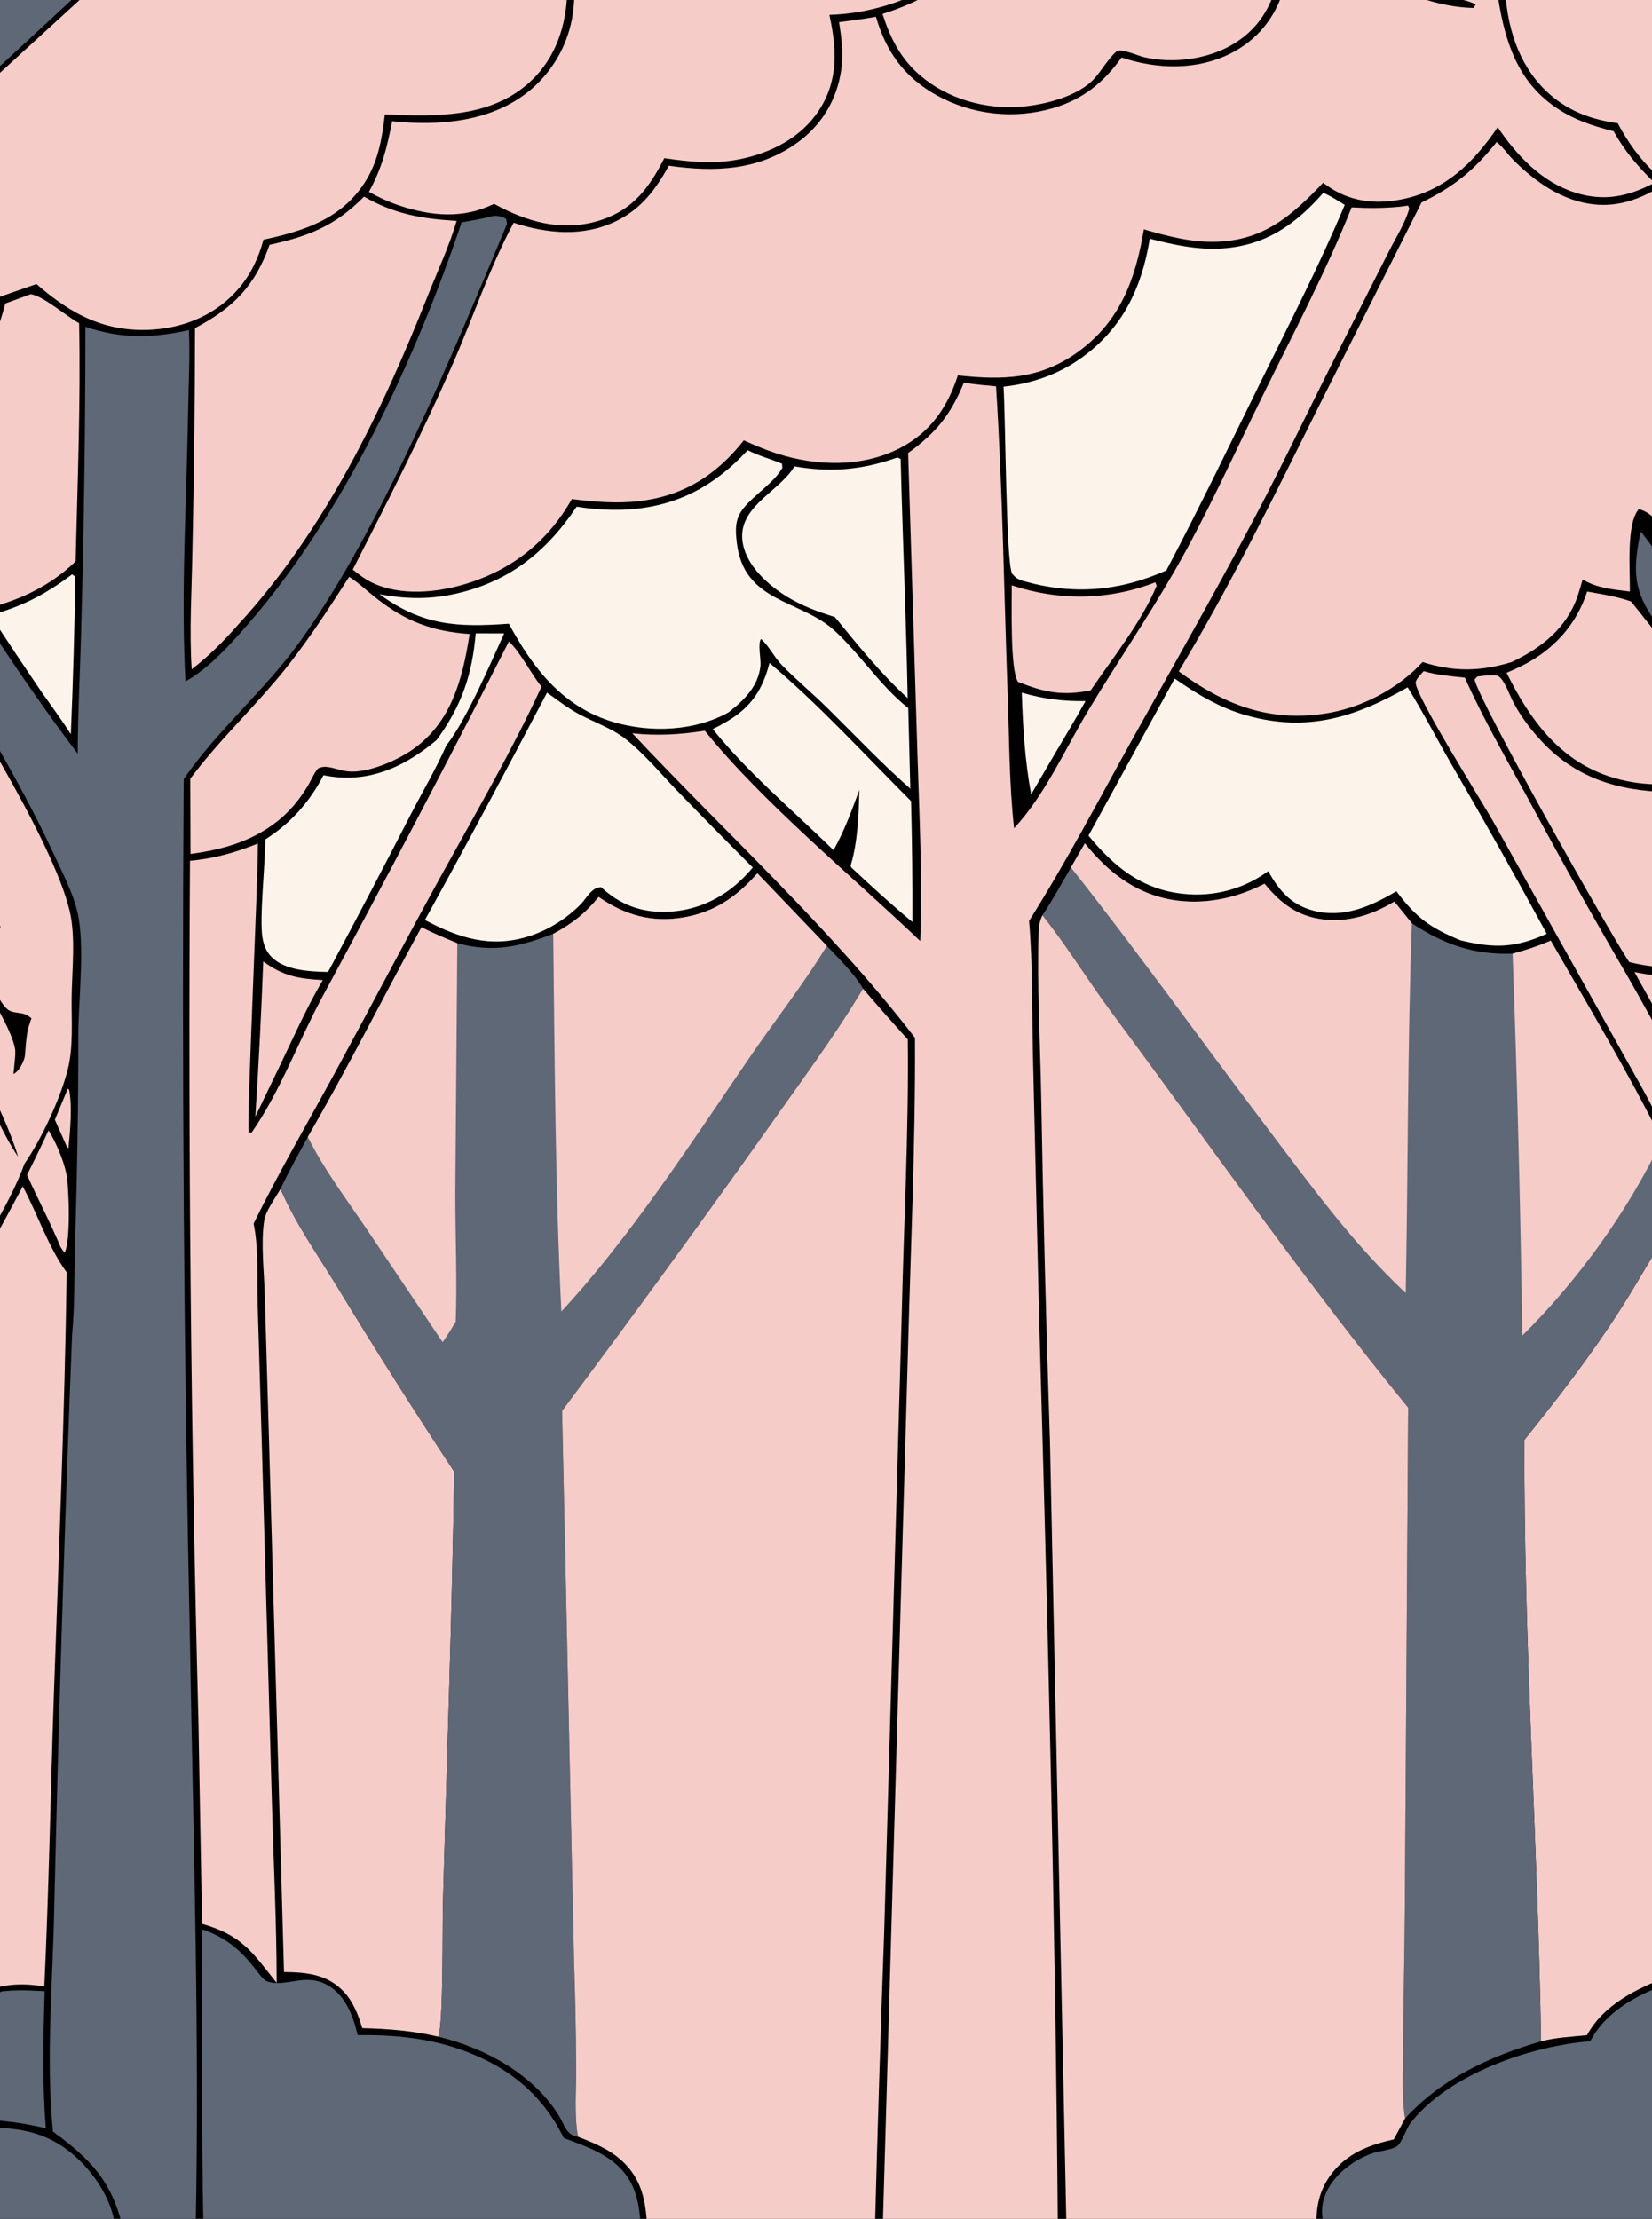
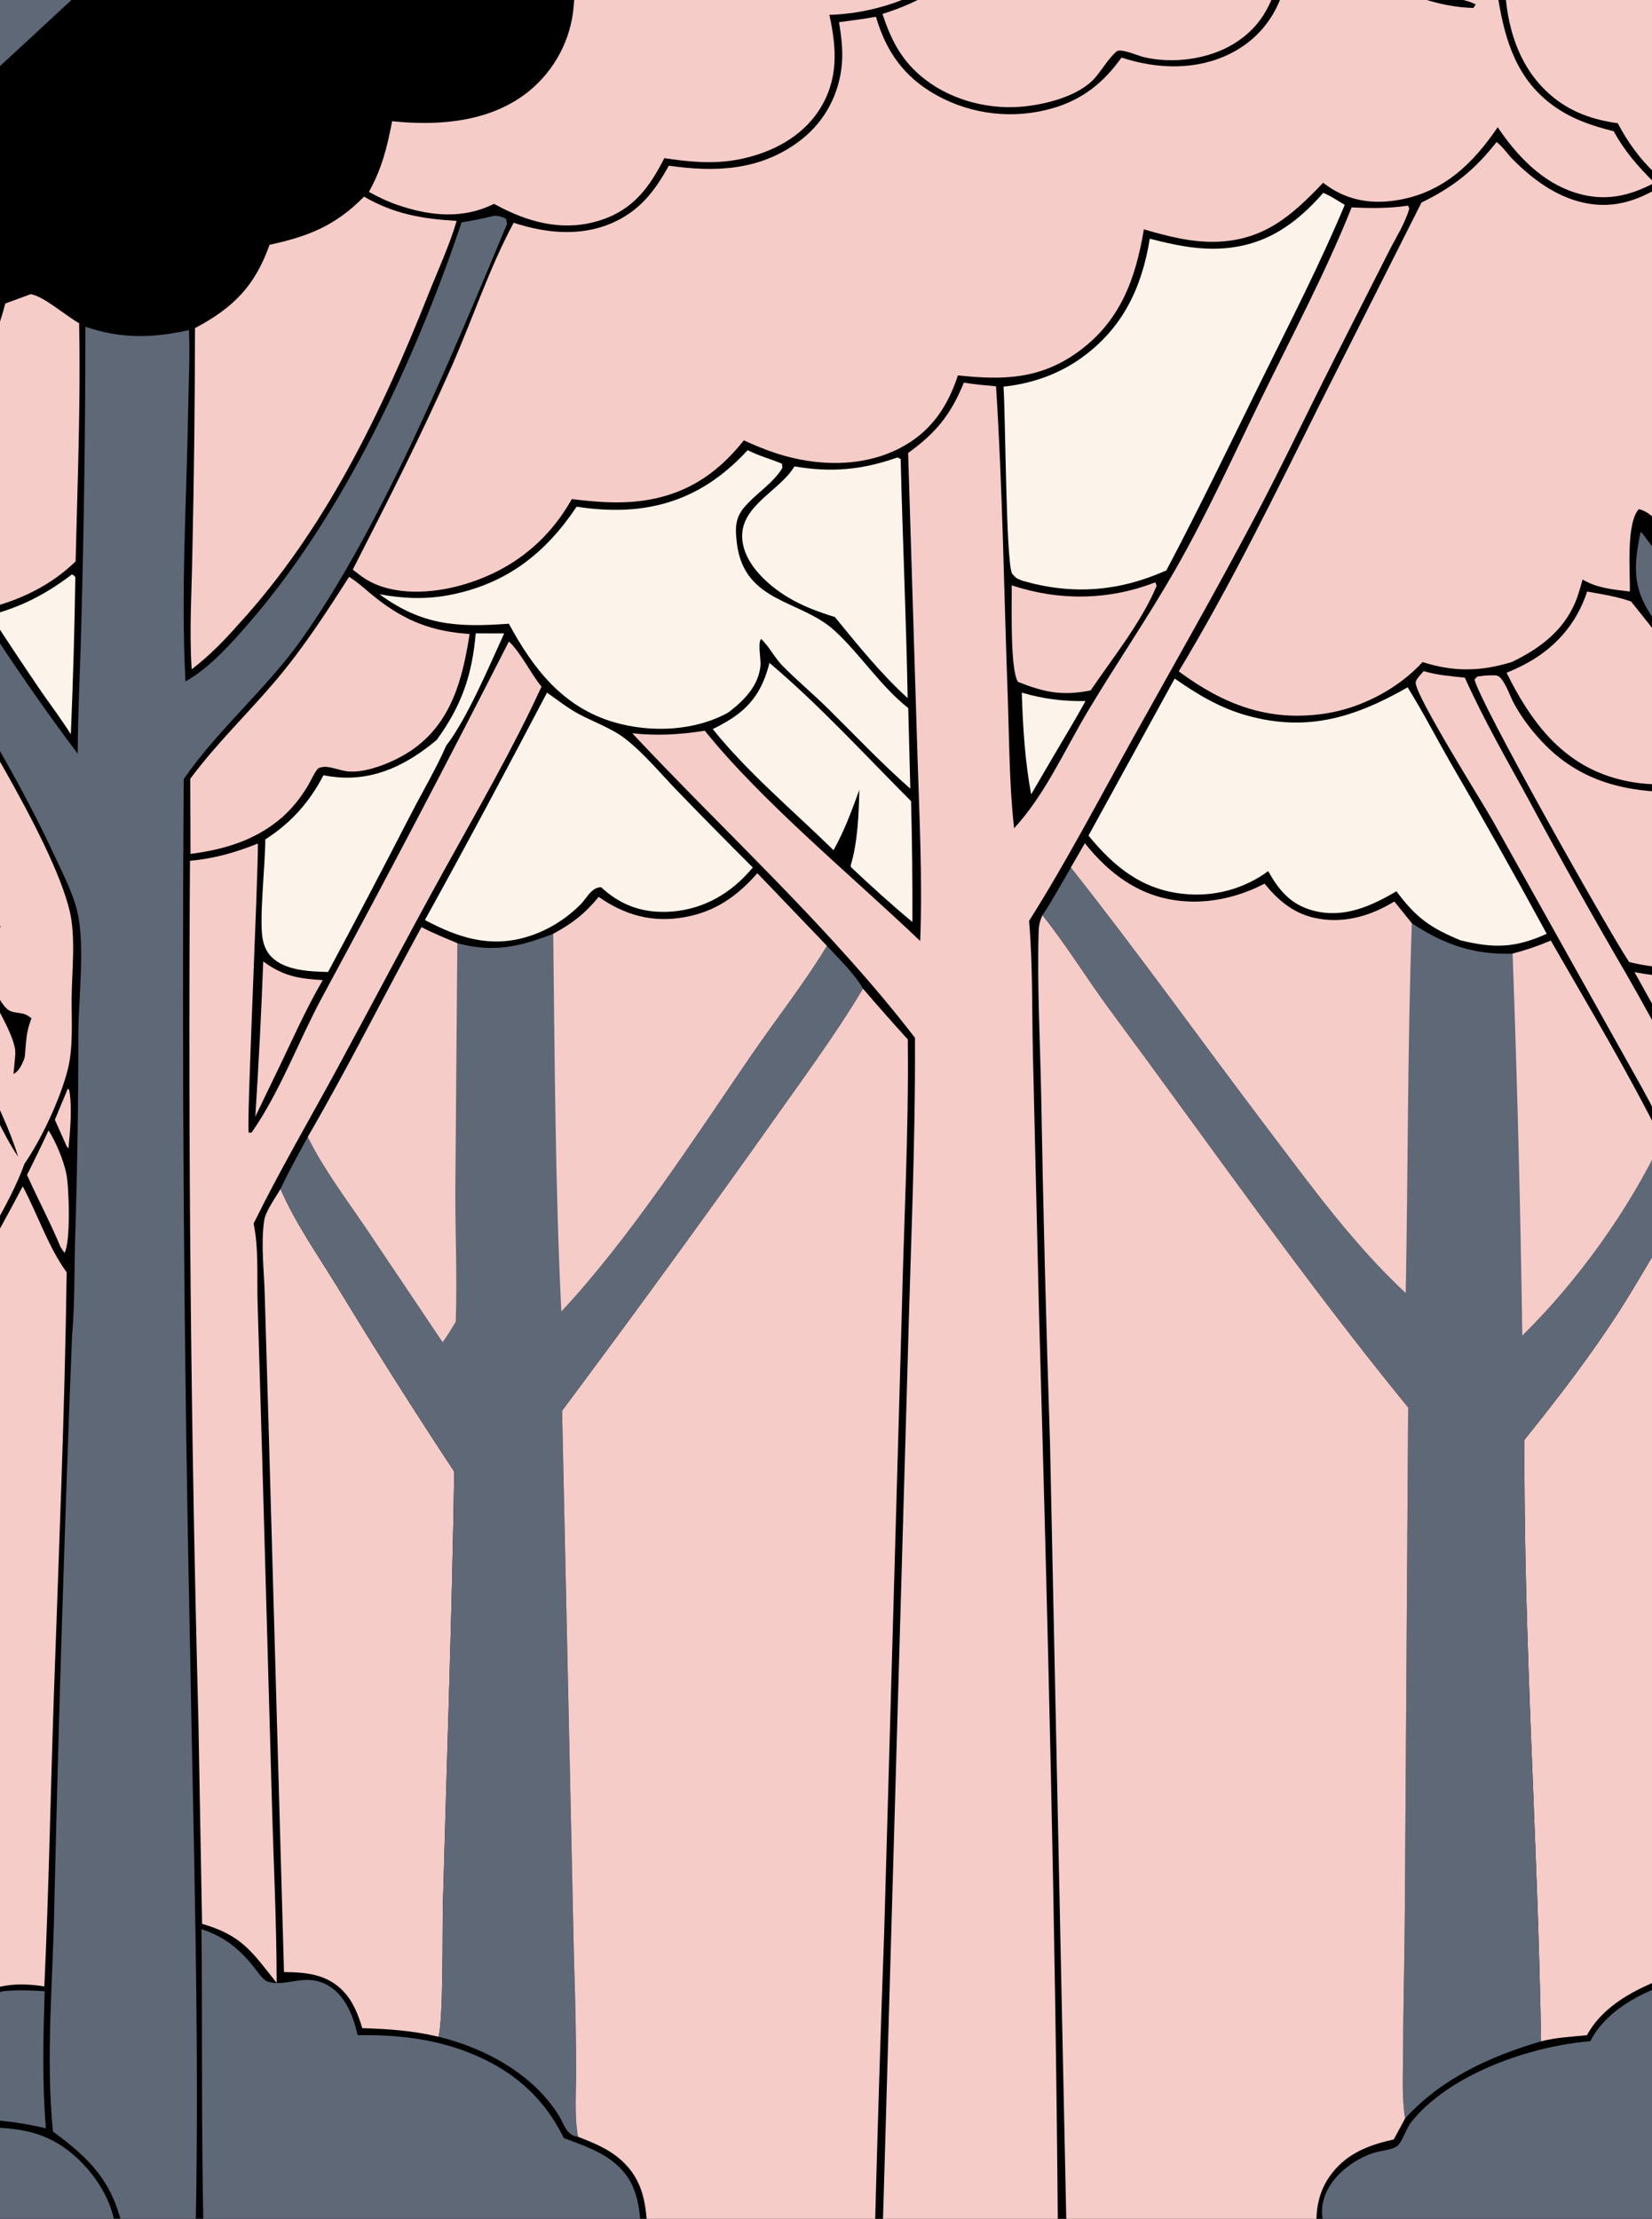
<svg xmlns="http://www.w3.org/2000/svg" width="461" height="619">
  <rect width="100%" height="100%" fill="#333333" stroke="none" />
  <clipPath id="cl_3">
    <rect width="461" height="619" />
  </clipPath>
  <g clip-path="url(#cl_3)">
    <path fill="#DBE5F4" transform="matrix(1.043 0 0 1.043 -265.712 -287.485)" d="M0 0L1024 0L1024 1278.91C1023.51 1279.19 1023.14 1279.43 1022.62 1279.61C1018.64 1280.96 976.707 1280 969.618 1280L807.041 1280.01L7.901 1280C5.16 1279.99 2.449 1280.3 0 1278.91L0 0Z" />
    <path fill="#010001" transform="matrix(1.043 0 0 1.043 -265.712 -287.485)" d="M179.891 242.624C190.269 243.763 201.045 243.342 211.479 243.32C225.767 243.289 240.078 243.356 254.362 243.071C261.307 242.932 268.553 242.111 275.477 242.516C277.16 242.615 278.084 243.11 279.432 244.085C279.999 243.735 279.738 243.879 280.493 243.518C283.666 242.003 307.463 241.733 311.095 243.065C317.914 242.116 451.9 242.346 454.223 242.958L455.678 244.317L456.54 242.907L457.963 243.094C460.397 241.981 519.979 242.375 527.666 242.936L528.613 243.906L529.765 242.906C536.59 241.447 564.664 242.885 573.63 242.929C587.158 242.994 600.891 242.142 614.378 242.55C615.832 242.594 616.677 242.725 617.94 243.496L618.541 243.472C621.685 242.162 668.826 243.103 676.637 243.119L678.137 243.275C682.448 242.396 688.184 243.078 692.647 243.093Q706.001 243.111 719.355 242.958L820.463 243.116C839.297 243.157 858.359 243.748 877.15 242.501C890.789 242.435 909.653 254.527 919.007 263.701Q920.525 265.166 921.96 266.713Q923.395 268.26 924.743 269.883Q926.09 271.507 927.346 273.203Q928.601 274.898 929.761 276.66Q930.921 278.423 931.982 280.246Q933.043 282.07 934.001 283.95Q934.96 285.829 935.813 287.759Q936.666 289.688 937.411 291.662C941.847 299.185 943.12 310.128 943.522 318.715C944.418 337.83 943.746 357.232 943.766 376.385L943.811 481.131L943.908 744.516L943.825 841.099C943.823 847.411 944.877 867.884 943.618 872.436C943.555 872.664 943.427 872.87 943.332 873.087C942.707 873.142 942.081 873.183 941.455 873.208C909.808 874.441 877.86 873.325 846.176 873.294L668.086 873.263L123.474 873.543C118.709 873.553 86.864 874.325 85.075 873.45C84.691 873.262 84.449 872.867 84.135 872.575C84.657 853.11 84.346 833.575 84.349 814.102L83.989 694.909L84.284 457.491L84.352 366.695C84.355 350.032 83.794 333.169 84.457 316.525C85.263 296.278 95.237 275.751 110.222 262.154C130.024 244.186 154.319 241.374 179.891 242.624Z" />
    <path fill="#F6CCC8" transform="matrix(1.043 0 0 1.043 -265.712 -287.485)" d="M272.91 566.782L273.286 567.188C274.105 571.898 273.53 578.016 273.077 582.808L272.608 582.245L269.436 575.13L272.91 566.782Z" />
    <path fill="#F6CCC8" transform="matrix(1.043 0 0 1.043 -265.712 -287.485)" d="M267.745 577.977C269.696 581.026 271.74 585.929 272.484 589.459C273.276 593.217 273.687 608.112 272.002 610.723L270.953 609.167C268.267 602.648 264.854 596.342 261.989 589.876Q264.967 583.975 267.745 577.977Z" />
    <path fill="#FCF4EA" transform="matrix(1.043 0 0 1.043 -265.712 -287.485)" d="M528.137 460.901C534 462.581 539.078 463.242 545.189 463.142C542.487 468.064 539.54 472.882 536.702 477.729L530.643 488.105C528.967 479.04 528.43 470.103 528.137 460.901Z" />
    <path fill="#F6CCC8" transform="matrix(1.043 0 0 1.043 -265.712 -287.485)" d="M325.186 532.781C330.54 536.73 334.621 537.396 341.116 537.78C336.422 545.789 332.615 554.584 328.547 562.932L323.064 574.304Q324.406 553.557 325.186 532.781Z" />
    <path fill="#F6CCC8" transform="matrix(1.043 0 0 1.043 -265.712 -287.485)" d="M710.239 535.108C710.998 535.058 710.562 534.999 711.476 535.57Q710.815 552.037 710.737 568.518C708.249 564.595 705.991 560.505 703.655 556.489L692.071 535.643C698.768 536.929 703.647 537.16 710.239 535.108Z" />
    <path fill="#FCF4EA" transform="matrix(1.043 0 0 1.043 -265.712 -287.485)" d="M274.003 429.274C274.367 429.373 274.619 429.711 274.912 429.948Q274.596 450.995 273.707 472.025C271.307 468.225 268.6 464.587 266.014 460.909Q258.985 450.607 252.199 440.145C260.626 437.899 267.067 434.524 274.003 429.274Z" />
    <path fill="#5E6877" transform="matrix(1.043 0 0 1.043 -265.712 -287.485)" d="M693.707 417.872C694.317 418.469 694.105 418.212 694.573 418.846C704.983 432.964 717.607 445.992 728.989 459.375C729.029 466.466 729.821 474.845 728.405 481.766C717.808 468.129 705.97 454.53 696.485 440.148C691.428 432.478 691.906 426.717 693.707 417.872Z" />
    <path fill="#F6CCC8" transform="matrix(1.043 0 0 1.043 -265.712 -287.485)" d="M563.86 431.377L564.223 432.307C560.155 442.072 552.508 451.523 546.559 460.298C538.95 461.801 534.308 460.847 527.146 458.029C524.927 454.952 525.519 436.555 525.44 432.186C538.037 436.388 551.504 436.231 563.86 431.377Z" />
    <path fill="#5E6877" transform="matrix(1.043 0 0 1.043 -265.712 -287.485)" d="M255.269 808.266C259.127 807.823 262.836 807.998 266.705 808.219C266.337 820.487 266.025 832.638 267.028 844.889C262.739 843.851 258.614 843.211 254.218 842.779L251.512 839.796C245.686 834.476 240.615 832.628 232.95 830.9C233.327 829.643 233.774 828.433 234.287 827.226C238.36 817.644 245.817 812.024 255.269 808.266Z" />
    <path fill="#FCF4EA" transform="matrix(1.043 0 0 1.043 -265.712 -287.485)" d="M460.633 452.947C473.995 464.218 486.152 477.541 498.514 489.914Q498.931 506.07 498.869 522.232C493.209 517.553 487.834 512.631 482.476 507.61L482.34 507.169C484.229 501.064 484.544 493.277 484.67 486.898C482.638 492.476 480.679 497.832 477.77 503.034C467.039 492.493 454.85 482.353 445.45 470.63C446.814 469.99 448.124 469.27 449.417 468.499C455.786 464.703 458.821 460.032 460.633 452.947Z" />
    <path fill="#FCF4EA" transform="matrix(1.043 0 0 1.043 -265.712 -287.485)" d="M382.04 445.038L389.652 445.056C385.666 453.733 379.774 467.793 374.132 475.097C371.374 481.368 367.732 487.514 364.582 493.62Q353.742 514.713 342.53 535.61C337.641 535.481 331.005 535.254 327.357 531.547C325.962 530.129 325.292 528.346 324.978 526.412C324.132 521.21 325.727 506.734 325.743 500.154C332.62 495.728 337.552 490.206 341.302 482.987C342.453 483.216 343.574 483.383 344.744 483.493C355.14 484.468 363.797 480.073 371.585 473.55C378.241 464.408 381.068 456.27 382.04 445.038Z" />
    <path fill="#FCF4EA" transform="matrix(1.043 0 0 1.043 -265.712 -287.485)" d="M494.308 398.182C495.191 397.931 494.71 397.928 495.731 398.417C496.247 419.734 497.209 441.042 497.604 462.361C490.396 455.812 484.284 448.182 478.127 440.669C473.685 439.293 469.433 437.735 465.443 435.308C460.453 432.272 454.772 427.237 453.555 421.269C451.584 411.603 462.468 407.621 466.929 400.978C467.063 400.778 467.192 400.575 467.324 400.374C476.886 402.043 485.155 401.344 494.308 398.182Z" />
    <path fill="#F6CCC8" transform="matrix(1.043 0 0 1.043 -265.712 -287.485)" d="M650.043 456.571C651.265 456.419 652.489 456.252 653.722 456.265C654.859 456.277 655.489 456.123 656.288 457.039C657.78 458.747 658.716 461.748 659.816 463.781C662.025 467.863 665.023 471.717 668.292 475.002C678.02 484.778 689.995 487.547 703.413 487.516L708.101 493.063C707.977 493.243 707.849 493.42 707.728 493.603C707.543 493.883 707.367 494.169 707.185 494.451C706.815 495.024 706.446 495.584 706.144 496.197C703.707 501.15 703.583 510.973 705.479 516.188C706.779 519.764 708.868 520.886 712.067 522.486C712.039 525.872 711.875 529.265 711.765 532.649C703.818 534.765 698.66 534.874 690.644 532.95C685.19 524.827 650.538 463.389 649.273 457.369L650.043 456.571Z" />
    <path fill="#F6CCC8" transform="matrix(1.043 0 0 1.043 -265.712 -287.485)" d="M679.399 433.859C683.348 434.571 687.359 435.156 691.146 436.52C703.922 452.274 715.642 468.854 728.478 484.572L728.406 500.539C722.113 499.34 717.624 497.81 712.347 494.137C708.659 491.638 706.447 488.854 704.084 485.153C697.654 485.826 691.248 485.292 685.101 483.229C671.702 478.733 663.873 467.763 657.846 455.579Q660.046 454.684 662.161 453.604C670.512 449.361 676.495 442.738 679.399 433.859Z" />
    <path fill="#F6CCC8" transform="matrix(1.043 0 0 1.043 -265.712 -287.485)" d="M348.162 429.917C350.747 431.545 353.047 433.776 355.457 435.662C363.336 441.828 370.406 444.522 380.403 445.207L380.337 445.624C378.482 457.344 375.516 468.745 365.299 476.007C361.043 479.031 353.161 482.499 347.846 481.954C345.86 481.751 343.862 480.853 341.909 480.734C341.437 480.705 340.325 480.853 339.936 481.137C339.137 481.722 337.766 484.761 337.177 485.725C335.121 489.085 333.204 491.544 330.288 494.204C323.176 500.37 314.929 502.814 305.727 504.033L305.665 483.925C312.532 474.65 321.234 466.295 328.712 457.443C336.017 448.796 342.071 439.429 348.162 429.917Z" />
    <path fill="#F6CCC8" transform="matrix(1.043 0 0 1.043 -265.712 -287.485)" d="M262.929 354.333C266.124 354.613 272.7 360.342 275.925 362.082C276.362 383.273 275.501 404.586 274.986 425.778C268.302 432.286 260.228 436.086 251.284 438.371L247.007 431.527Q234.406 412.17 224.558 391.278Q227.58 390.492 230.462 389.29Q233.343 388.088 236.028 386.494C247.657 379.611 252.842 369.466 256.177 356.809L262.929 354.333Z" />
    <path fill="#FCF4EA" transform="matrix(1.043 0 0 1.043 -265.712 -287.485)" d="M401.111 460.891C403.867 462.827 406.639 465.011 409.602 466.606C413.61 468.764 418.432 470.422 422.007 473.2C427.007 477.084 431.429 482.45 435.828 487.013Q445.91 497.431 456.171 507.672Q455.475 508.472 454.762 509.256C449.17 515.39 441.741 519.192 433.374 519.511C426.343 519.78 420.69 517.652 415.553 512.914C414.682 513.038 414.175 513.135 413.461 513.69C412.145 514.71 411.216 516.408 410.016 517.609C406.13 521.502 401.136 524.58 395.875 526.176C385.842 529.221 377.367 526.455 368.44 521.702C379.61 501.552 390.393 481.282 401.111 460.891Z" />
    <path fill="#FCF4EA" transform="matrix(1.043 0 0 1.043 -265.712 -287.485)" d="M454.799 396.04C457.695 397.541 460.964 398.403 463.982 399.664L464.077 400.791C461.574 405.02 456.839 407.689 453.711 411.524C451.331 414.443 451.475 417.355 451.906 420.915C453.847 436.943 469.002 435.97 478.081 444.34C485.086 450.798 490.209 459.028 497.761 465.03L498.313 486.585C490.62 479.819 483.512 472.28 476.211 465.085C472.264 461.195 467.975 457.614 464.093 453.684C461.914 451.479 460.664 448.637 458.401 446.535C457.414 447.518 458.401 452.045 458.216 453.772C457.631 459.238 453.737 463.057 449.616 466.199C440.62 471.199 428.893 471.664 419.124 468.827C405.38 464.835 397.408 454.484 390.9 442.456C377.123 443.454 367.828 442.994 356.291 434.581C362.839 435.768 368.932 436.015 375.5 434.688C390.402 431.676 400.742 423.568 409.046 411.149Q415.226 412.157 421.485 411.97C435.148 411.429 445.635 405.965 454.799 396.04Z" />
    <path fill="#F6CCC8" transform="matrix(1.043 0 0 1.043 -265.712 -287.485)" d="M352.155 328.229C360.319 332.935 367.672 334.151 376.937 334.721C374.963 341.419 371.852 348.089 369.273 354.589C356.79 386.056 341.681 417.392 318.63 442.539C314.771 446.94 310.704 451.093 306.042 454.645C305.365 444.184 306.072 433.413 306.236 422.925Q306.89 393.161 306.934 363.39C317.225 357.935 322.955 352.125 326.882 341.107C337.363 338.84 344.571 335.957 352.155 328.229Z" />
    <path fill="#FCF4EA" transform="matrix(1.043 0 0 1.043 -265.712 -287.485)" d="M608.796 327.229C610.764 327.991 612.71 329.37 614.548 330.43C607.915 346.275 599.938 361.781 592.344 377.19C583.943 394.236 575.697 411.4 566.816 428.202C554.08 433.866 541.678 434.835 528.269 430.951C527.809 430.76 527.013 430.454 526.622 430.177C526.519 430.104 525.588 429.2 525.497 428.985C523.89 425.214 523.787 386.764 523.248 379.046C530.774 378.259 537.942 375.769 544.113 371.34C555.154 363.418 560.276 352.555 562.379 339.476C568.811 341.136 575.108 342.511 581.803 342.075C593.329 341.325 601.383 335.671 608.796 327.229Z" />
    <path fill="#FCF4EA" transform="matrix(1.043 0 0 1.043 -265.712 -287.485)" d="M569.044 457.125C575.14 461.378 581.205 465.023 588.44 467.029C604.604 471.511 617.316 467.482 631.368 459.472C635.44 465.986 638.997 472.921 642.827 479.591Q656.037 502.305 668.585 525.39C660.159 529.211 654.461 529.316 645.506 527.14C637.384 523.753 633.675 521.142 628.37 514.018C621.525 518.057 614.236 521.324 606.138 519.197C600.09 517.609 596.973 513.777 594.056 508.644Q593.45 509.088 592.823 509.504Q592.197 509.919 591.552 510.305Q590.907 510.691 590.245 511.047Q589.583 511.402 588.905 511.727Q588.227 512.051 587.535 512.344Q586.842 512.637 586.137 512.897Q585.432 513.158 584.716 513.385Q584 513.612 583.273 513.806Q582.547 514 581.813 514.16Q581.078 514.32 580.337 514.446Q579.596 514.572 578.85 514.663Q578.104 514.755 577.354 514.811Q576.605 514.868 575.854 514.89Q575.102 514.911 574.351 514.898Q573.599 514.885 572.849 514.838Q572.099 514.79 571.352 514.707C560.297 513.579 552.778 507.434 545.981 499.131L569.044 457.125Z" />
    <path fill="#5E6877" transform="matrix(1.043 0 0 1.043 -265.712 -287.485)" d="M724.556 791.096L725.39 791.249C726.698 793.102 724.161 863.62 723.962 871.235C685.821 870.546 647.526 871.225 609.367 871.189C609.011 870.317 608.636 869.373 608.534 868.431C607.656 860.394 615.219 853.799 622.176 851.482C623.861 850.921 627.161 850.658 628.478 849.697C629.944 848.627 630.95 844.976 632.232 843.351C642.528 830.306 664.251 822.891 680.217 821.592C680.752 820.639 681.304 819.693 681.944 818.805C688.046 810.33 700.402 805.528 710.351 804.083C714.16 798.476 718.845 794.641 724.556 791.096Z" />
    <path fill="#5E6877" transform="matrix(1.043 0 0 1.043 -265.712 -287.485)" d="M154.325 802.076C157.446 802.045 160.813 802.201 163.878 802.773C174.972 804.844 181.753 811.73 187.99 820.624Q190.47 820.559 192.95 820.576C205.463 820.704 214.705 823.511 223.523 832.532C225.803 832.415 228.065 832.353 230.345 832.502C240.63 833.174 247.204 837.059 253.86 844.717C261.1 845.034 267.024 846.298 272.904 850.759C279.003 855.386 284.511 863.147 285.539 870.872L284.516 871.405C268.267 871.222 251.995 871.691 235.742 871.746L157.305 871.483C156.18 858.362 150.23 811.185 154.325 802.076Z" />
    <path fill="#5E6877" transform="matrix(1.043 0 0 1.043 -265.712 -287.485)" d="M308.673 791.625C320.498 795.433 323.643 804.596 326.155 805.554C331.116 807.446 336.45 802.998 342.706 806.775C347.287 809.541 349.323 815.041 350.441 819.974C359.506 819.825 368.741 820.676 377.366 823.604C390.078 827.919 399.702 835.397 405.596 847.488C410.495 849.332 415.664 851.03 419.662 854.543C424.65 858.927 425.712 864.311 426.156 870.57C423.041 872.198 321.543 871.433 309.187 871.51C308.619 844.91 308.908 818.237 308.673 791.625Z" />
    <path fill="#F6CCC8" transform="matrix(1.043 0 0 1.043 -265.712 -287.485)" d="M618.541 243.472C621.685 242.162 668.826 243.103 676.637 243.119C676.515 246.038 676.494 248.908 677.173 251.775C679.305 260.773 685.611 268.097 693.343 272.904C706.536 281.107 722.257 282.556 737.184 279.157C750.494 299.236 766.771 317.363 780.885 336.835C779.382 338.032 777.766 339.06 776.106 340.025C768.54 344.421 759.296 346.073 750.782 343.782C742.315 341.503 737.338 336.115 733.086 328.76C726.219 332.269 718.987 332.62 711.648 330.287C700.667 326.797 692.833 318.538 687.584 308.589C680.931 307.689 674.888 305.57 669.728 301.15C661.66 294.239 658.315 284.335 657.525 274.024Q654.062 273.835 650.657 273.176Q647.253 272.518 643.969 271.402C634.812 268.27 626.409 262.161 622.177 253.24C620.795 250.329 620.361 246.978 618.902 244.149C618.784 243.922 618.661 243.698 618.541 243.472Z" />
    <path fill="#F6CCC8" transform="matrix(1.043 0 0 1.043 -265.712 -287.485)" d="M635.659 455.134C639.198 456.229 643.009 456.477 646.68 456.897C651.658 467.983 657.81 478.678 663.649 489.332Q676.359 513.001 689.901 536.204C698.015 550.267 705.194 564.774 714.349 578.22C714.886 577.624 715.446 577.021 715.916 576.371C716.768 575.191 717.26 574.628 717.025 573.199C715.892 572.648 714.275 572.026 713.461 571.043C711.248 568.371 713.812 528.618 714.074 522.2C716.841 521.513 719.285 520.579 721.889 519.443C724.97 513.061 726.125 505.625 727.956 498.798C728.732 507.831 728.568 516.988 728.653 526.052Q728.82 553.383 728.48 580.713Q728.464 655.443 726.866 730.156Q726.268 759.659 726.053 789.168C718.541 791.85 714.296 796.22 709.182 802.214L703.205 803.784C703.37 780.473 704.664 757.087 705.62 733.794C707.51 687.791 709.615 641.423 709.625 595.377C703.786 586.581 699.33 576.048 694.176 566.768L654.011 494.913C651.144 489.879 633.725 462.183 633.519 458.286C633.47 457.349 635.059 455.877 635.659 455.134Z" />
    <path fill="#F6CCC8" transform="matrix(1.043 0 0 1.043 -265.712 -287.485)" d="M390.91 447.214C394.085 450.144 396.744 455.783 399.639 459.29C391.898 476.111 382.434 492.416 373.473 508.612C363.629 526.404 354.229 544.415 344.519 562.277C337.181 575.775 329.37 589.126 322.601 602.916C324.004 609.427 323.478 617.185 323.671 623.875L324.866 663.952L327.505 757.701C327.943 773.784 328.771 789.909 328.777 805.996C322.167 797.668 319.493 793.28 308.82 790.195L307.839 735.781Q304.822 620.843 305.591 505.87C312.123 505.263 317.664 503.686 323.749 501.251C323.867 510.257 320.651 576.903 321.311 578.589L322.084 578.543C329.739 567.559 334.58 554.17 340.937 542.376Q366.524 495.11 390.91 447.214Z" />
    <path fill="#F6CCC8" transform="matrix(1.043 0 0 1.043 -265.712 -287.485)" d="M457.963 243.094C460.397 241.981 519.979 242.375 527.666 242.936C526.036 245.767 524.81 248.797 523.132 251.595C515.62 264.125 504.996 273.475 490.736 277.419Q487.298 278.4 483.765 278.95Q480.233 279.5 476.659 279.61C478.642 288.658 479.161 296.976 473.903 305.095C469.118 312.483 460.916 316.603 452.466 318.261C445.656 319.596 439.294 318.931 432.494 317.941C428.559 325.665 424.266 331.58 415.71 334.439C406.397 337.551 397.348 335.52 388.857 331.165Q387.891 330.668 386.932 330.159C378.716 334.244 370.093 333.459 361.548 330.596C358.707 329.644 356.074 328.409 353.458 326.961C356.975 320.573 358.316 315.109 359.676 308.051C372.237 309.378 386.047 308.277 396.241 300.052Q396.883 299.531 397.497 298.978Q398.112 298.425 398.698 297.842Q399.284 297.259 399.84 296.647Q400.396 296.035 400.92 295.396Q401.445 294.757 401.936 294.092Q402.428 293.428 402.885 292.739Q403.342 292.051 403.765 291.34Q404.187 290.629 404.573 289.898Q404.958 289.167 405.307 288.418Q405.655 287.668 405.966 286.902Q406.276 286.136 406.547 285.355Q406.819 284.574 407.05 283.781Q407.282 282.987 407.473 282.183Q407.665 281.379 407.815 280.566Q407.966 279.753 408.075 278.934Q408.185 278.115 408.253 277.291C408.547 274.116 408.47 270.802 408.328 267.619C423.503 267.028 440.814 264.928 451.759 253.178C454.574 250.156 456.513 246.948 457.963 243.094Z" />
    <path fill="#F6CCC8" transform="matrix(1.043 0 0 1.043 -265.712 -287.485)" d="M662.635 660.722C671.742 649.386 680.483 638.06 688.333 625.792C694.693 615.853 700.436 604.785 707.516 595.412C708.322 604.543 707.489 614.077 707.167 623.233L705.793 666.335Q704.466 714.109 702.487 761.86C701.926 776.008 701.847 790.284 700.845 804.399C692.53 807.555 683.786 811.847 679.347 819.983C675.287 820.396 671.017 820.577 667.068 821.631C666.231 768.016 662.341 714.347 662.635 660.722Z" />
    <path fill="#F6CCC8" transform="matrix(1.043 0 0 1.043 -265.712 -287.485)" d="M329.813 593.639C333.722 602.717 339.792 611.34 344.971 619.795Q360.156 644.819 376.285 669.246C375.692 707.788 374.298 746.376 373.254 784.913C373.088 791.026 373.421 816.435 372.046 820.392C365.3 818.777 358.591 818.286 351.686 818.098C350.585 814.477 349.232 810.923 346.552 808.157C342.159 803.622 336.653 803.161 330.741 803.095L326.713 660.257L325.592 621.939C325.412 615.62 324.523 608.333 325.433 602.112C325.8 599.605 328.504 595.886 329.813 593.639Z" />
    <path fill="#F6CCC8" transform="matrix(1.043 0 0 1.043 -265.712 -287.485)" d="M260.84 592.937C264.75 600.253 267.727 609.302 272.597 615.933C272.079 653.566 270.479 691.286 269.177 728.903C268.277 754.906 267.844 780.947 266.617 806.934C260.054 805.903 254.456 806.243 248.467 809.33C239.77 813.812 234.253 821.627 231.392 830.801C228.885 830.49 224.257 830.095 222.312 828.473C222.032 828.24 221.384 827.622 221.224 827.205C219.621 823.048 220.745 792.894 220.636 786.331L218.256 666.874C232.686 642.45 247.629 618.045 260.84 592.937Z" />
-     <path fill="#F6CCC8" transform="matrix(1.043 0 0 1.043 -265.712 -287.485)" d="M678.137 243.275C682.448 242.396 688.184 243.078 692.647 243.093Q706.001 243.111 719.355 242.958L820.463 243.116C839.297 243.157 858.359 243.748 877.15 242.501C878.571 254.078 880.712 265.725 881.81 277.314C869.888 301.166 858.404 324.602 849.72 349.881C841.634 348.231 833.373 346.837 825.404 344.705C801.317 320.388 778.444 294.742 753.941 270.865C738.347 278.666 721.535 281.894 704.64 276.199C694.706 272.851 685.597 266.486 680.997 256.832C678.861 252.349 678.229 248.201 678.137 243.275Z" />
+     <path fill="#F6CCC8" transform="matrix(1.043 0 0 1.043 -265.712 -287.485)" d="M678.137 243.275Q706.001 243.111 719.355 242.958L820.463 243.116C839.297 243.157 858.359 243.748 877.15 242.501C878.571 254.078 880.712 265.725 881.81 277.314C869.888 301.166 858.404 324.602 849.72 349.881C841.634 348.231 833.373 346.837 825.404 344.705C801.317 320.388 778.444 294.742 753.941 270.865C738.347 278.666 721.535 281.894 704.64 276.199C694.706 272.851 685.597 266.486 680.997 256.832C678.861 252.349 678.229 248.201 678.137 243.275Z" />
    <path fill="#F6CCC8" transform="matrix(1.043 0 0 1.043 -265.712 -287.485)" d="M655.179 313.619C656.809 314.849 658.172 316.945 659.651 318.418C664.783 323.528 670.838 328.031 677.99 329.743C685.714 331.593 692.319 329.617 698.945 325.609C708.925 332.3 717.417 334.928 729.395 332.668C728.835 365.815 729.138 398.995 728.773 432.148C702.545 432.478 702.282 413.991 693.233 411.809C689.772 415.604 690.932 428.674 690.829 433.846C686.383 433.317 682.102 432.962 678.183 430.633Q677.581 432.871 676.85 435.071C673.899 443.707 667.166 448.906 659.228 452.708C650.885 455.255 643.685 455.381 635.368 452.713C628.742 459.944 618.842 465.074 609.145 466.509C594.017 468.748 582.058 464.013 570.128 455.203C584.129 432.018 596.009 407.563 608.083 383.343L635.084 329.798C643.692 325.63 649.242 321.11 655.179 313.619Z" />
    <path fill="#F6CCC8" transform="matrix(1.043 0 0 1.043 -265.712 -287.485)" d="M191.171 416.937C203.089 427.392 216.057 439.302 232.359 441.75C243.511 460.691 268.758 499.849 273.397 519.286C275.064 526.27 273.991 535.404 273.921 542.571C273.863 548.687 274.402 555.611 272.914 561.583C270.969 569.387 265.914 580.207 261.316 586.887C257.264 598.167 247.867 612.296 241.605 622.952C233.174 637.298 225.051 651.828 216.32 665.996Q218.411 745.937 218.888 825.903C209.67 820.062 200.721 819.384 190.106 818.859C190.348 786.992 191.872 755.038 192.87 723.181C193.422 705.564 192.939 684.157 194.909 666.968C185.964 651.056 175.736 635.7 166.234 620.1C169.101 615.9 172.142 611.862 175.224 607.819C181.912 618.47 188.886 630.026 196.642 639.898C197.656 619.551 195.772 599.049 196.92 578.719C202.622 571.019 208.409 563.161 214.716 555.948C215.543 583.572 214.064 611.355 214.555 639.021C224.578 630.101 246.341 589.301 254.118 575.238C255.798 578.631 257.481 581.885 259.604 585.024C257.383 577.654 253.785 570.595 250.637 563.579C245.437 551.992 240.32 540.378 234.136 529.27C238.607 529.798 242.881 529.689 247.332 528.99C248.946 533.35 250.559 537.726 252.484 541.959C254.396 546.163 257.752 551.386 258.714 555.838C258.973 557.034 258.811 558.208 258.694 559.404C258.58 560.572 258.49 561.739 258.357 562.906C259.797 562.172 260.586 560.484 261.172 559.032C261.455 558.332 261.46 557.606 261.519 556.867C261.723 554.297 261.86 551.72 262.727 549.282C262.819 549.024 262.902 548.763 262.992 548.505C263.052 548.333 263.115 548.163 263.177 547.993C261.875 546.951 261.241 546.75 259.578 546.522C257.579 546.247 256.876 546.003 255.659 544.401C252.445 540.17 250.918 533.511 249.224 528.478C251.161 526.965 253.494 525.386 254.987 523.429L252.881 523.053L253.253 523.082C247.567 525.724 241.99 529.85 235.479 527.576C233.104 526.747 230.833 525.223 228.803 523.765L228.017 523.955C228.278 525.579 228.726 526.23 229.683 527.505C228.89 529.456 227.608 530.098 225.672 530.907C218.411 533.939 209.867 535.309 202.44 532.064C194.836 528.742 191.209 519.779 188.13 518.373C181.427 520.946 175.284 521.419 168.612 518.361C165.976 517.152 163.383 515.42 161.169 513.557C162.811 503.489 164.451 493.336 167.285 483.519C169.904 474.447 173.548 465.644 176.874 456.813Q184.331 436.986 191.171 416.937Z" />
-     <path fill="#F6CCC8" transform="matrix(1.043 0 0 1.043 -265.712 -287.485)" d="M311.095 243.065C317.914 242.116 451.9 242.346 454.223 242.958L455.678 244.317C454.289 246.933 452.855 249.289 450.84 251.479C439.514 263.788 422.133 265.126 406.459 265.89Q406.538 269.674 406.494 273.458C406.309 282.422 403.434 291.126 396.758 297.352C386.121 307.272 371.293 306.834 357.729 306.232C356.949 312.857 355.925 318.997 352.198 324.677C345.889 334.292 335.904 337.451 325.243 339.736C323.962 344.549 321.895 348.958 318.649 352.764C312.866 359.548 304.584 363.178 295.782 363.782C283.079 364.653 273.833 359.761 264.509 351.601L254.654 355.037C252.127 366.746 247.068 377.506 236.685 384.164C225.238 391.504 212.843 390.481 200.132 387.7C197.465 394.772 194.897 401.885 188.139 406.082C179.95 411.168 171.371 409.671 162.529 407.589C177.195 366.534 207.937 338.08 239.238 309.307L284.366 268.011C293.005 260.181 302.703 252.507 310.596 243.967L310.987 243.537L311.095 243.065Z" />
    <path fill="#5E6877" transform="matrix(1.043 0 0 1.043 -265.712 -287.485)" d="M414.934 515.539C421.855 520.383 429.132 522.449 437.581 521.021C445.96 519.604 451.889 515.467 457.39 509.211L475.979 528.604C479.233 532.136 483.259 535.903 485.653 540.068C477.964 552.953 468.771 565.24 460.146 577.514Q433.091 615.573 405.144 652.982L408.341 800.14Q408.841 814.569 408.91 829.007C408.955 834.792 408.351 841.5 409.413 847.158C409.188 847.112 408.962 847.074 408.74 847.02C406.24 846.407 405.619 843.692 404.384 841.663C397.573 830.468 384.468 823.358 372.046 820.392C373.421 816.435 373.088 791.026 373.254 784.913C374.298 746.376 375.692 707.788 376.285 669.246Q360.156 644.819 344.971 619.795C339.792 611.34 333.722 602.717 329.813 593.639C332.01 588.895 334.639 584.318 337.114 579.713C347.796 561.334 357.319 542.265 367.536 523.621C370.634 525.259 373.886 526.559 377.114 527.911C386.807 530.489 393.514 528.921 402.773 525.401C407.831 522.691 411.311 519.977 414.934 515.539Z" />
    <path fill="#F6CCC8" transform="matrix(1.043 0 0 1.043 -265.712 -287.485)" d="M367.536 523.621C370.634 525.259 373.886 526.559 377.114 527.911L376.58 594.191C376.551 605.818 377.105 617.554 376.686 629.164C375.547 630.987 374.46 632.887 373.18 634.613L352.443 603.74C347.129 595.931 341.301 588.203 337.114 579.713C347.796 561.334 357.319 542.265 367.536 523.621Z" />
    <path fill="#F6CCC8" transform="matrix(1.043 0 0 1.043 -265.712 -287.485)" d="M414.934 515.539C421.855 520.383 429.132 522.449 437.581 521.021C445.96 519.604 451.889 515.467 457.39 509.211L475.979 528.604C469.806 538.795 462.171 548.455 455.429 558.306C440.23 580.514 423.214 606.81 404.946 626.404C403.302 592.893 403.174 558.962 402.773 525.401C407.831 522.691 411.311 519.977 414.934 515.539Z" />
    <path fill="#5E6877" transform="matrix(1.043 0 0 1.043 -265.712 -287.485)" d="M387.004 333.341C388.305 333.369 389.008 333.582 390.171 334.16L390.427 335.506C376.02 369.996 356.795 416.678 335.258 446.882C326.005 459.858 313.462 470.411 304.358 483.377L303.906 484.028Q303.116 600.158 305.604 716.259C306.498 767.89 308.139 819.81 307.112 871.435L287.595 871.364C284.613 858.941 278.949 853.119 268.916 845.747C266.97 825.7 268.931 805.382 269.287 785.289Q271.049 709.023 274.034 632.796C274.787 624.578 274.616 616.078 274.836 607.822Q275.73 579.859 275.718 551.881C275.789 542.636 277.523 528.317 275.475 519.594C274.256 514.4 271.531 509.233 269.301 504.41C259.019 482.174 245.892 461.716 233.709 440.532C224.38 424.311 215.583 407.577 206.924 390.988C212.407 391.733 217.279 391.663 222.799 391.132C234.302 417.969 257.764 453.658 275.546 477.227C275.594 465.734 276.242 454.219 276.509 442.725Q277.593 402.884 277.604 363.029C287.169 366.287 295.497 366.103 305.307 363.922C305.622 371.017 305.211 378.253 305.093 385.36C304.697 409.344 303.109 433.987 304.381 457.906C310.945 454.143 316.361 448.044 321.29 442.368C346.833 412.953 365.893 371.857 378.265 335.106C381.219 334.635 384.097 334.048 387.004 333.341Z" />
    <path fill="#5E6877" transform="matrix(1.043 0 0 1.043 -265.712 -287.485)" d="M541.284 507.647L545.013 501.199C551.571 509.38 559.449 515.312 570.135 516.559C578.038 517.481 586.065 515.657 593.078 511.999C597.497 517.365 602.063 520.864 609.211 521.597C615.904 522.283 622.143 520.214 627.808 516.772L632.496 522.577C641.059 528.237 649.113 531.072 659.454 530.701C663.007 529.772 666.291 528.668 669.666 527.219C679.717 544.739 690.414 562.501 699.372 580.585C701.975 585.396 704.41 590.946 707.516 595.412C700.436 604.785 694.693 615.853 688.333 625.792C680.483 638.06 671.742 649.386 662.635 660.722C662.341 714.347 666.231 768.016 667.068 821.631C653.482 825.587 640.362 831.585 630.691 842.255C629.744 836.368 630.15 830.007 630.162 824.041C630.186 811.84 630.546 799.646 630.617 787.446L631.515 652.129C603.619 617.955 578.18 581.491 551.911 546.045C545.683 537.64 540.191 528.606 533.669 520.441C536.411 516.329 538.79 511.915 541.284 507.647Z" />
    <path fill="#F6CCC8" transform="matrix(1.043 0 0 1.043 -265.712 -287.485)" d="M659.454 530.701C663.007 529.772 666.291 528.668 669.666 527.219C679.717 544.739 690.414 562.501 699.372 580.585C690.406 599.445 676.907 618.197 662.052 632.854Q661.32 581.763 659.454 530.701Z" />
    <path fill="#F6CCC8" transform="matrix(1.043 0 0 1.043 -265.712 -287.485)" d="M541.284 507.647L545.013 501.199C551.571 509.38 559.449 515.312 570.135 516.559C578.038 517.481 586.065 515.657 593.078 511.999C597.497 517.365 602.063 520.864 609.211 521.597C615.904 522.283 622.143 520.214 627.808 516.772L632.496 522.577C631.313 555.508 631.492 588.528 630.862 621.478C616.733 608.27 605.67 592.965 594.032 577.618C576.385 554.345 559.42 530.539 541.284 507.647Z" />
    <path fill="#F6CCC8" transform="matrix(1.043 0 0 1.043 -265.712 -287.485)" d="M629.424 330.907L631.5 330.622L631.816 331.443C630.624 335.527 628.181 339.231 626.284 343.022L611.573 372.042C604.543 385.927 597.845 400.048 590.589 413.806C579.996 433.891 568.723 453.581 557.691 473.424C548.656 489.675 540.021 506.222 530.087 521.946C531.103 533.719 530.838 545.7 531.113 557.513L532.759 627.281C535.081 708.502 537.15 789.965 537.785 871.216L490.95 871.268L497.598 640.156C498.327 611.216 499.709 582.157 499.56 553.217C477.059 523.96 449.12 498.656 423.922 471.757C430.613 472.486 436.679 472.127 443.326 471.075C458.735 490.217 482.854 510.036 500.962 527.326C501.591 510.777 500.736 494.038 500.222 477.488L497.727 396.8C505.226 391.364 509.136 386.55 512.642 377.973C515.49 378.465 518.37 378.686 521.245 378.956C523.009 406.297 523.361 433.878 524.357 461.265C524.79 473.174 524.761 485.328 526.074 497.171C534.336 488.25 539.632 476.17 545.855 465.779C553.431 453.129 561.771 440.955 569.125 428.151C577.617 413.366 584.868 397.218 592.388 381.886C600.592 365.161 609.483 348.394 616.394 331.103C620.796 331.337 625.037 331.357 629.424 330.907Z" />
    <path fill="#F6CCC8" transform="matrix(1.043 0 0 1.043 -265.712 -287.485)" d="M485.653 540.068Q491.546 546.941 497.634 553.642C497.928 578.442 496.54 603.336 495.994 628.136L491.323 792.426Q489.893 831.82 488.861 871.227Q458.381 871.08 427.901 871.299C427.56 864.37 426.487 858.434 421.098 853.525C417.68 850.412 413.666 848.818 409.413 847.158C408.351 841.5 408.955 834.792 408.91 829.007Q408.841 814.569 408.341 800.14L405.144 652.982Q433.091 615.573 460.146 577.514C468.771 565.24 477.964 552.953 485.653 540.068Z" />
    <path fill="#F6CCC8" transform="matrix(1.043 0 0 1.043 -265.712 -287.485)" d="M533.669 520.441C540.191 528.606 545.683 537.64 551.911 546.045C578.18 581.491 603.619 617.955 631.515 652.129L630.617 787.446C630.546 799.646 630.186 811.84 630.162 824.041C630.15 830.007 629.744 836.368 630.691 842.255L627.658 847.861C621.754 849.185 616.284 851.089 612.113 855.72C608.052 860.23 606.773 865.277 606.985 871.211L540.084 871.266L535.685 661.409Q534.13 614.774 533.317 568.121C533.032 553.754 532.225 539.19 532.645 524.837C532.691 523.242 532.951 521.885 533.669 520.441Z" />
    <path fill="#F6CCC8" transform="matrix(1.043 0 0 1.043 -265.712 -287.485)" d="M528.613 243.906L529.765 242.906C536.59 241.447 564.664 242.885 573.63 242.929C587.158 242.994 600.891 242.142 614.378 242.55C615.832 242.594 616.677 242.725 617.94 243.496C618.939 252.604 622.934 259.873 630.145 265.601C637.715 271.615 646.237 274.152 655.655 275.589C657.519 286.917 660.792 297.146 670.587 304.075C675.501 307.552 680.707 309.285 686.485 310.731C689.502 316.161 693.008 320.187 697.421 324.524C690.456 328.203 683.941 329.604 676.236 327.173C667.24 324.335 660.604 317.267 655.467 309.66C648.931 319.263 641.177 326.856 629.312 329.048C622.412 330.322 615.763 329.482 609.947 325.378Q609.347 324.954 608.757 324.518C600.37 333.362 592.811 339.985 579.994 340.3C573.381 340.462 567.094 338.796 560.8 336.973C558.585 350.288 554.461 361.687 543.005 369.88C532.857 377.139 522.959 377.315 511.042 376.034C508.266 384.555 503.708 391.239 495.584 395.459C485.457 400.721 473.176 400.352 462.546 396.913C459.532 395.938 456.648 394.722 453.765 393.416C446.445 402.709 437.579 408.313 425.674 409.684C419.666 410.375 413.727 409.852 407.753 409.115C401.152 420.822 391.072 428.552 378.09 432.179C370.265 434.366 360.128 435.027 352.867 430.688C351.564 429.909 350.336 428.915 349.136 427.988C358.323 410.042 367.507 392.012 375.641 373.558C381.156 361.044 385.733 347.188 392.186 335.214C401.297 338.188 411.063 339.066 419.901 334.633C426.477 331.335 430.229 326.217 433.71 319.95C446.146 321.736 458.043 321.274 468.539 313.453C474.772 308.809 478.706 302.098 479.814 294.418C480.451 290.003 479.946 285.937 479.24 281.563C482.544 281.135 485.838 280.711 489.117 280.116C491.846 289.46 496.671 296.276 505.301 301.083Q506.181 301.571 507.083 302.014Q507.986 302.458 508.91 302.856Q509.833 303.255 510.775 303.607Q511.717 303.959 512.676 304.265Q513.634 304.57 514.606 304.828Q515.578 305.086 516.562 305.296Q517.546 305.505 518.539 305.666Q519.532 305.827 520.531 305.939Q521.531 306.051 522.535 306.113Q523.539 306.175 524.544 306.188Q525.55 306.2 526.555 306.163Q527.561 306.126 528.563 306.04Q529.565 305.953 530.561 305.818Q531.558 305.682 532.547 305.497Q533.536 305.312 534.514 305.079Q535.492 304.845 536.458 304.564C544.41 302.248 550.08 297.696 554.821 291.021C564.344 294.182 574.995 294.517 584.133 289.87C590.992 286.383 595.787 280.577 598.052 273.253Q598.708 271.116 599.234 268.944C607.361 269.317 612.485 268.836 619.801 264.945C625.792 272.505 636.173 276.481 645.584 277.537Q647.254 277.718 648.933 277.757L648.928 277.815L649.581 276.836C647.091 275.457 644.198 275.308 641.428 274.879C631.986 273.417 625.388 269.859 620.281 261.541C613.212 267.417 606.379 267.356 597.608 266.991C595.564 275.721 592.761 282.507 584.834 287.357C577.98 291.55 568.444 292.753 560.669 290.884C559.192 290.529 554.575 288.456 553.465 289.406C551.397 291.179 549.556 294.356 547.718 296.465C543.399 301.419 534.135 303.7 527.792 304.189C518.299 304.921 508.21 302.049 500.937 295.801C495.635 291.245 493 285.875 490.868 279.354C505.957 274.692 518.045 265.289 525.53 251.247C526.792 248.878 527.733 246.436 528.613 243.906Z" />
    <path fill="#5E6877" transform="matrix(1.043 0 0 1.043 -265.712 -287.485)" d="M179.891 242.624C190.269 243.763 201.045 243.342 211.479 243.32C225.767 243.289 240.078 243.356 254.362 243.071C261.307 242.932 268.553 242.111 275.477 242.516C277.16 242.615 278.084 243.11 279.432 244.085C279.999 243.735 279.738 243.879 280.493 243.518C283.666 242.003 307.463 241.733 311.095 243.065L310.987 243.537L310.518 243.358L310.285 243.703L309.394 243.311C288.21 262.049 267.626 281.569 246.752 300.662C206.415 337.556 173.828 366.021 156.311 419.778C150.596 437.318 147.028 454.613 145.928 473.052C144.318 500.012 145.67 526.992 147.315 553.885L147.607 553.58C147.168 537.195 144.934 519.864 146.615 503.564C147.252 497.388 149.538 491.12 151.293 485.165C158.747 459.873 169.924 436.324 178.484 411.508C184.415 409.909 188.821 408.125 193.865 404.629C188.108 420.634 182.702 436.776 176.843 452.74C172.418 464.798 166.911 476.836 164.039 489.362C159.925 507.299 158.167 525.653 155.434 543.826C154.659 548.983 154.484 556.247 152.615 561.022C152.045 567.025 150.351 573.092 150.154 579.08C149.76 591.081 151.543 603.044 149.97 615.032C168.621 587.116 193.038 563.633 211.732 535.645C218.608 535.535 223.759 533.909 229.952 531.005C205.353 568.103 175.603 601.513 151.357 638.864L152.529 766.038C152.57 786.024 150.991 806.183 151.593 826.111C152.05 841.264 154.779 856.303 155.367 871.458C144.553 871.467 90.469 870.429 84.135 872.575C84.657 853.11 84.346 833.575 84.349 814.102L83.989 694.909L84.284 457.491L84.352 366.695C84.355 350.032 83.794 333.169 84.457 316.525C85.263 296.278 95.237 275.751 110.222 262.154C130.024 244.186 154.319 241.374 179.891 242.624Z" />
    <path fill="#F6CCC8" transform="matrix(1.043 0 0 1.043 -265.712 -287.485)" d="M179.891 242.624C190.269 243.763 201.045 243.342 211.479 243.32C225.767 243.289 240.078 243.356 254.362 243.071C261.307 242.932 268.553 242.111 275.477 242.516C277.16 242.615 278.084 243.11 279.432 244.085Q213.872 298.6 144.295 347.888C149.838 333.343 154.171 318.099 159.172 303.324C166.023 283.082 173.483 263.007 179.891 242.624Z" />
  </g>
</svg>